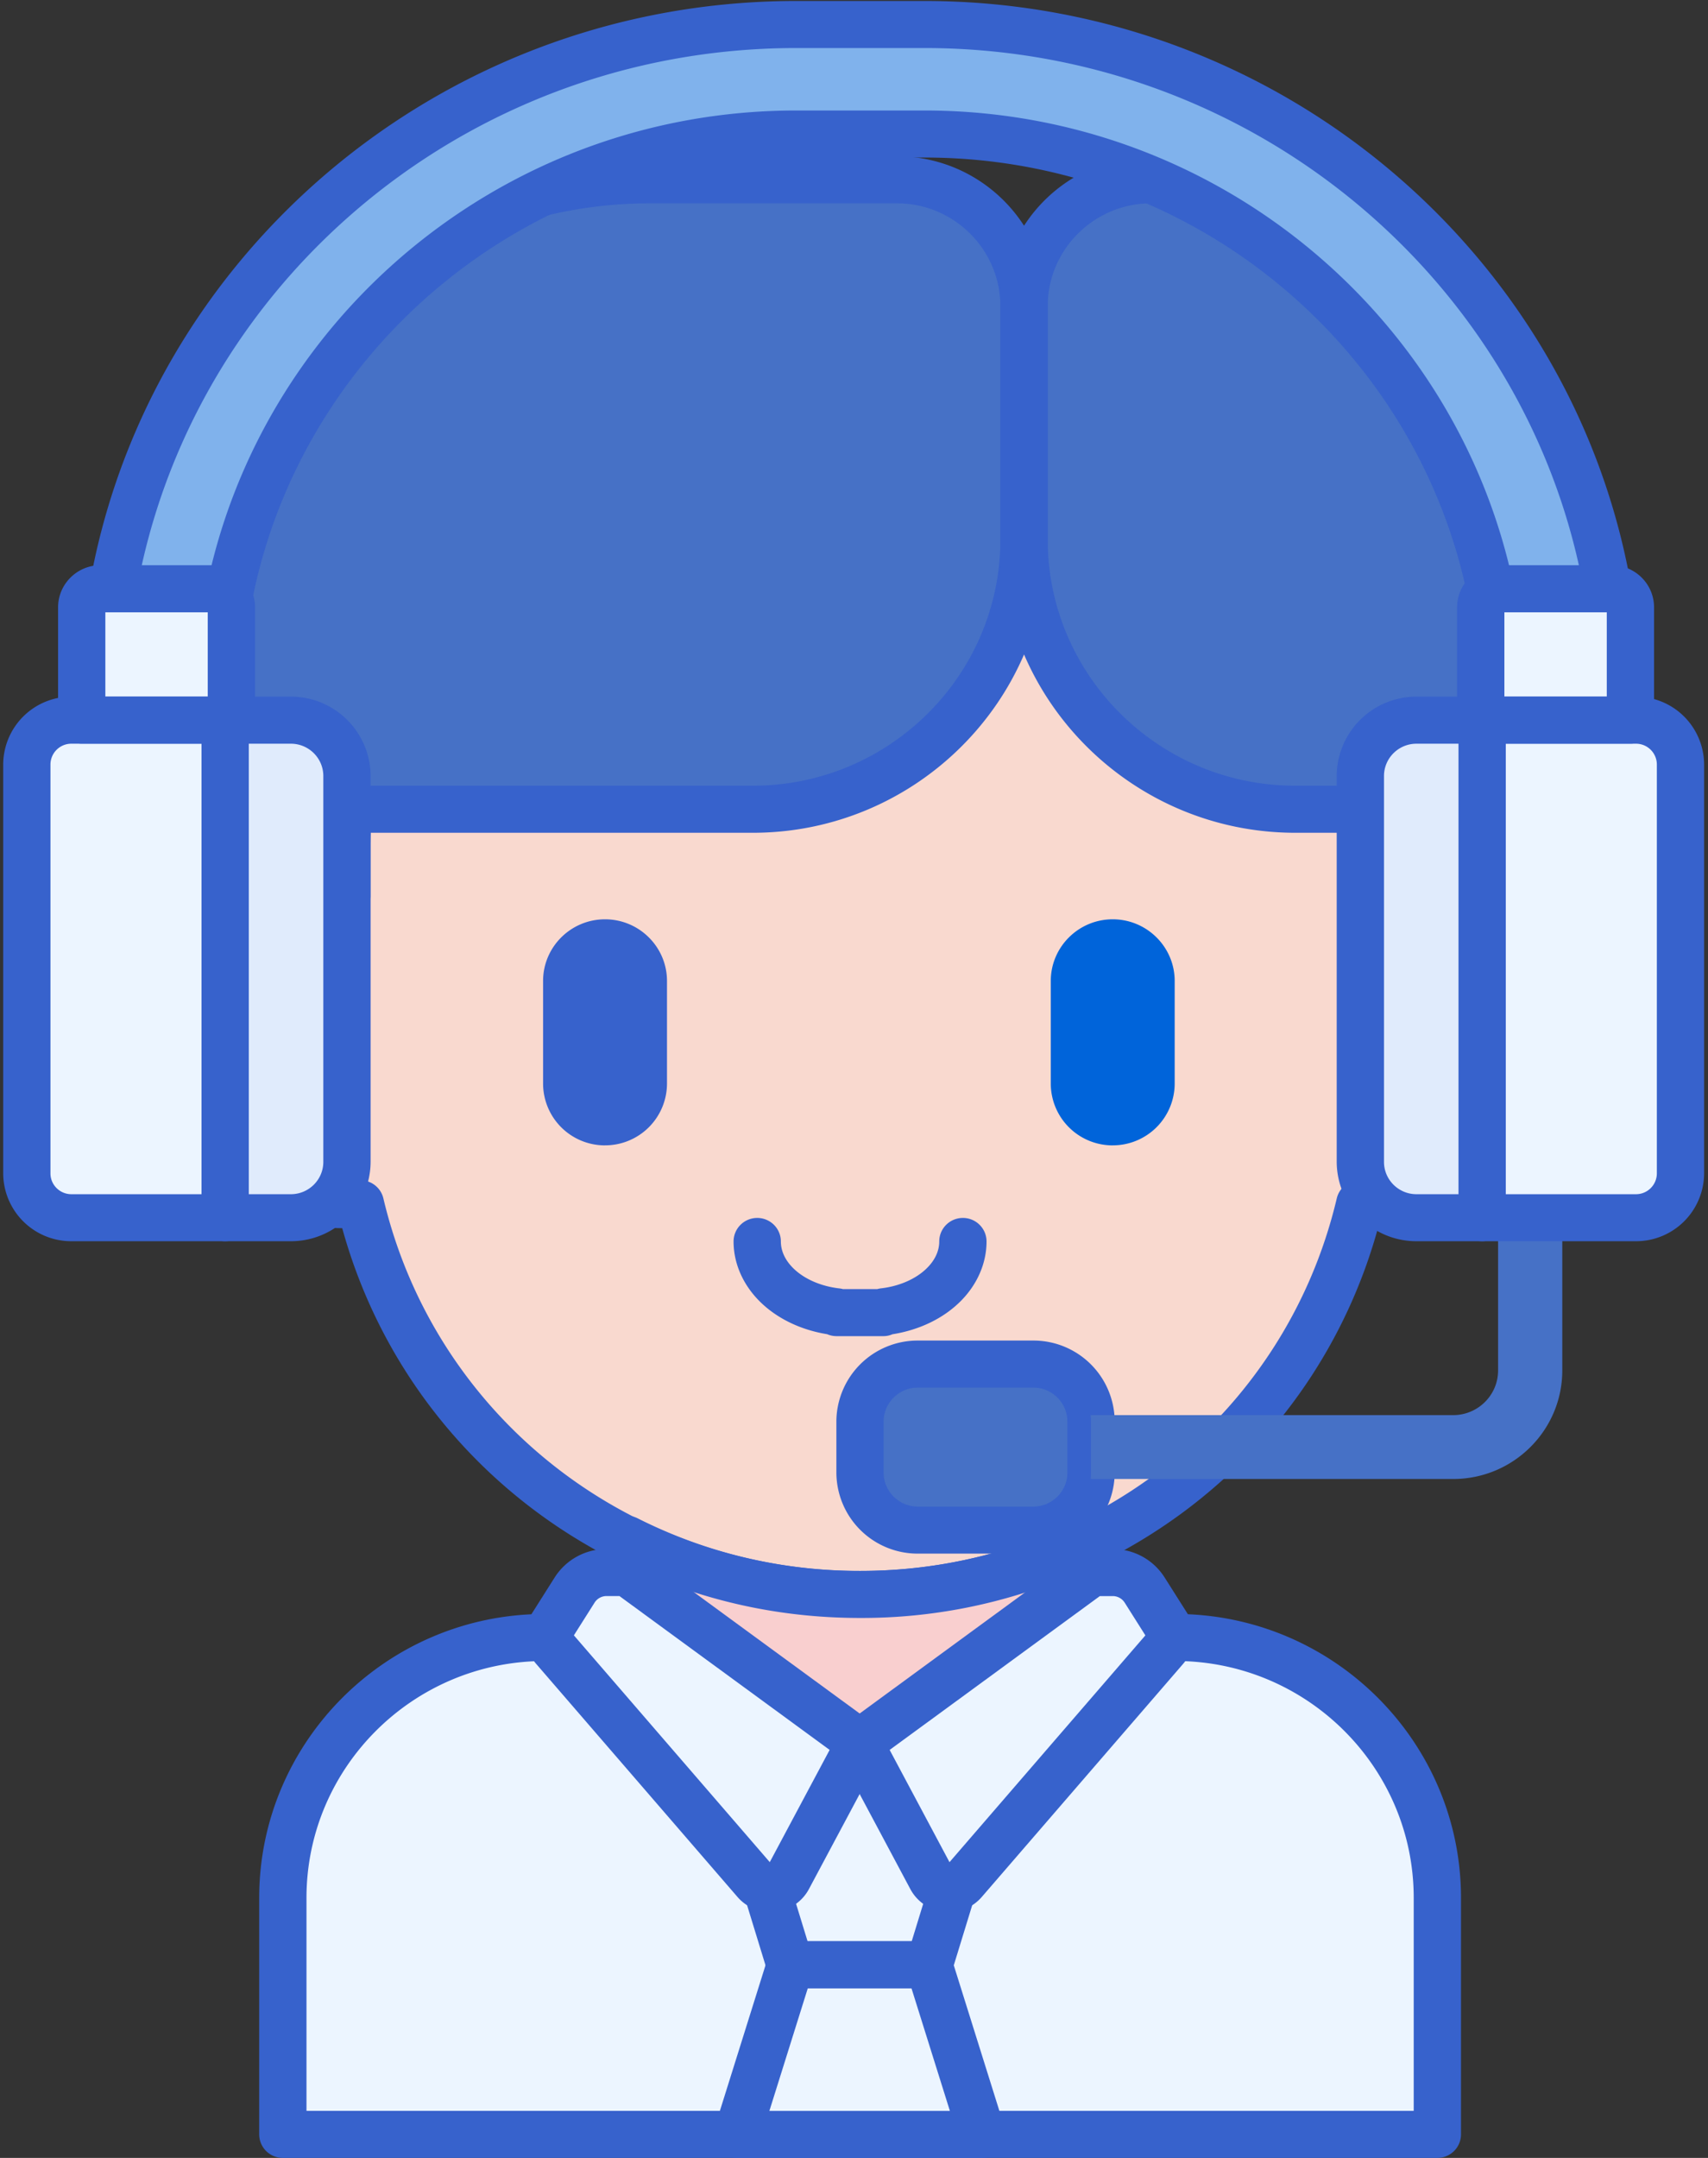
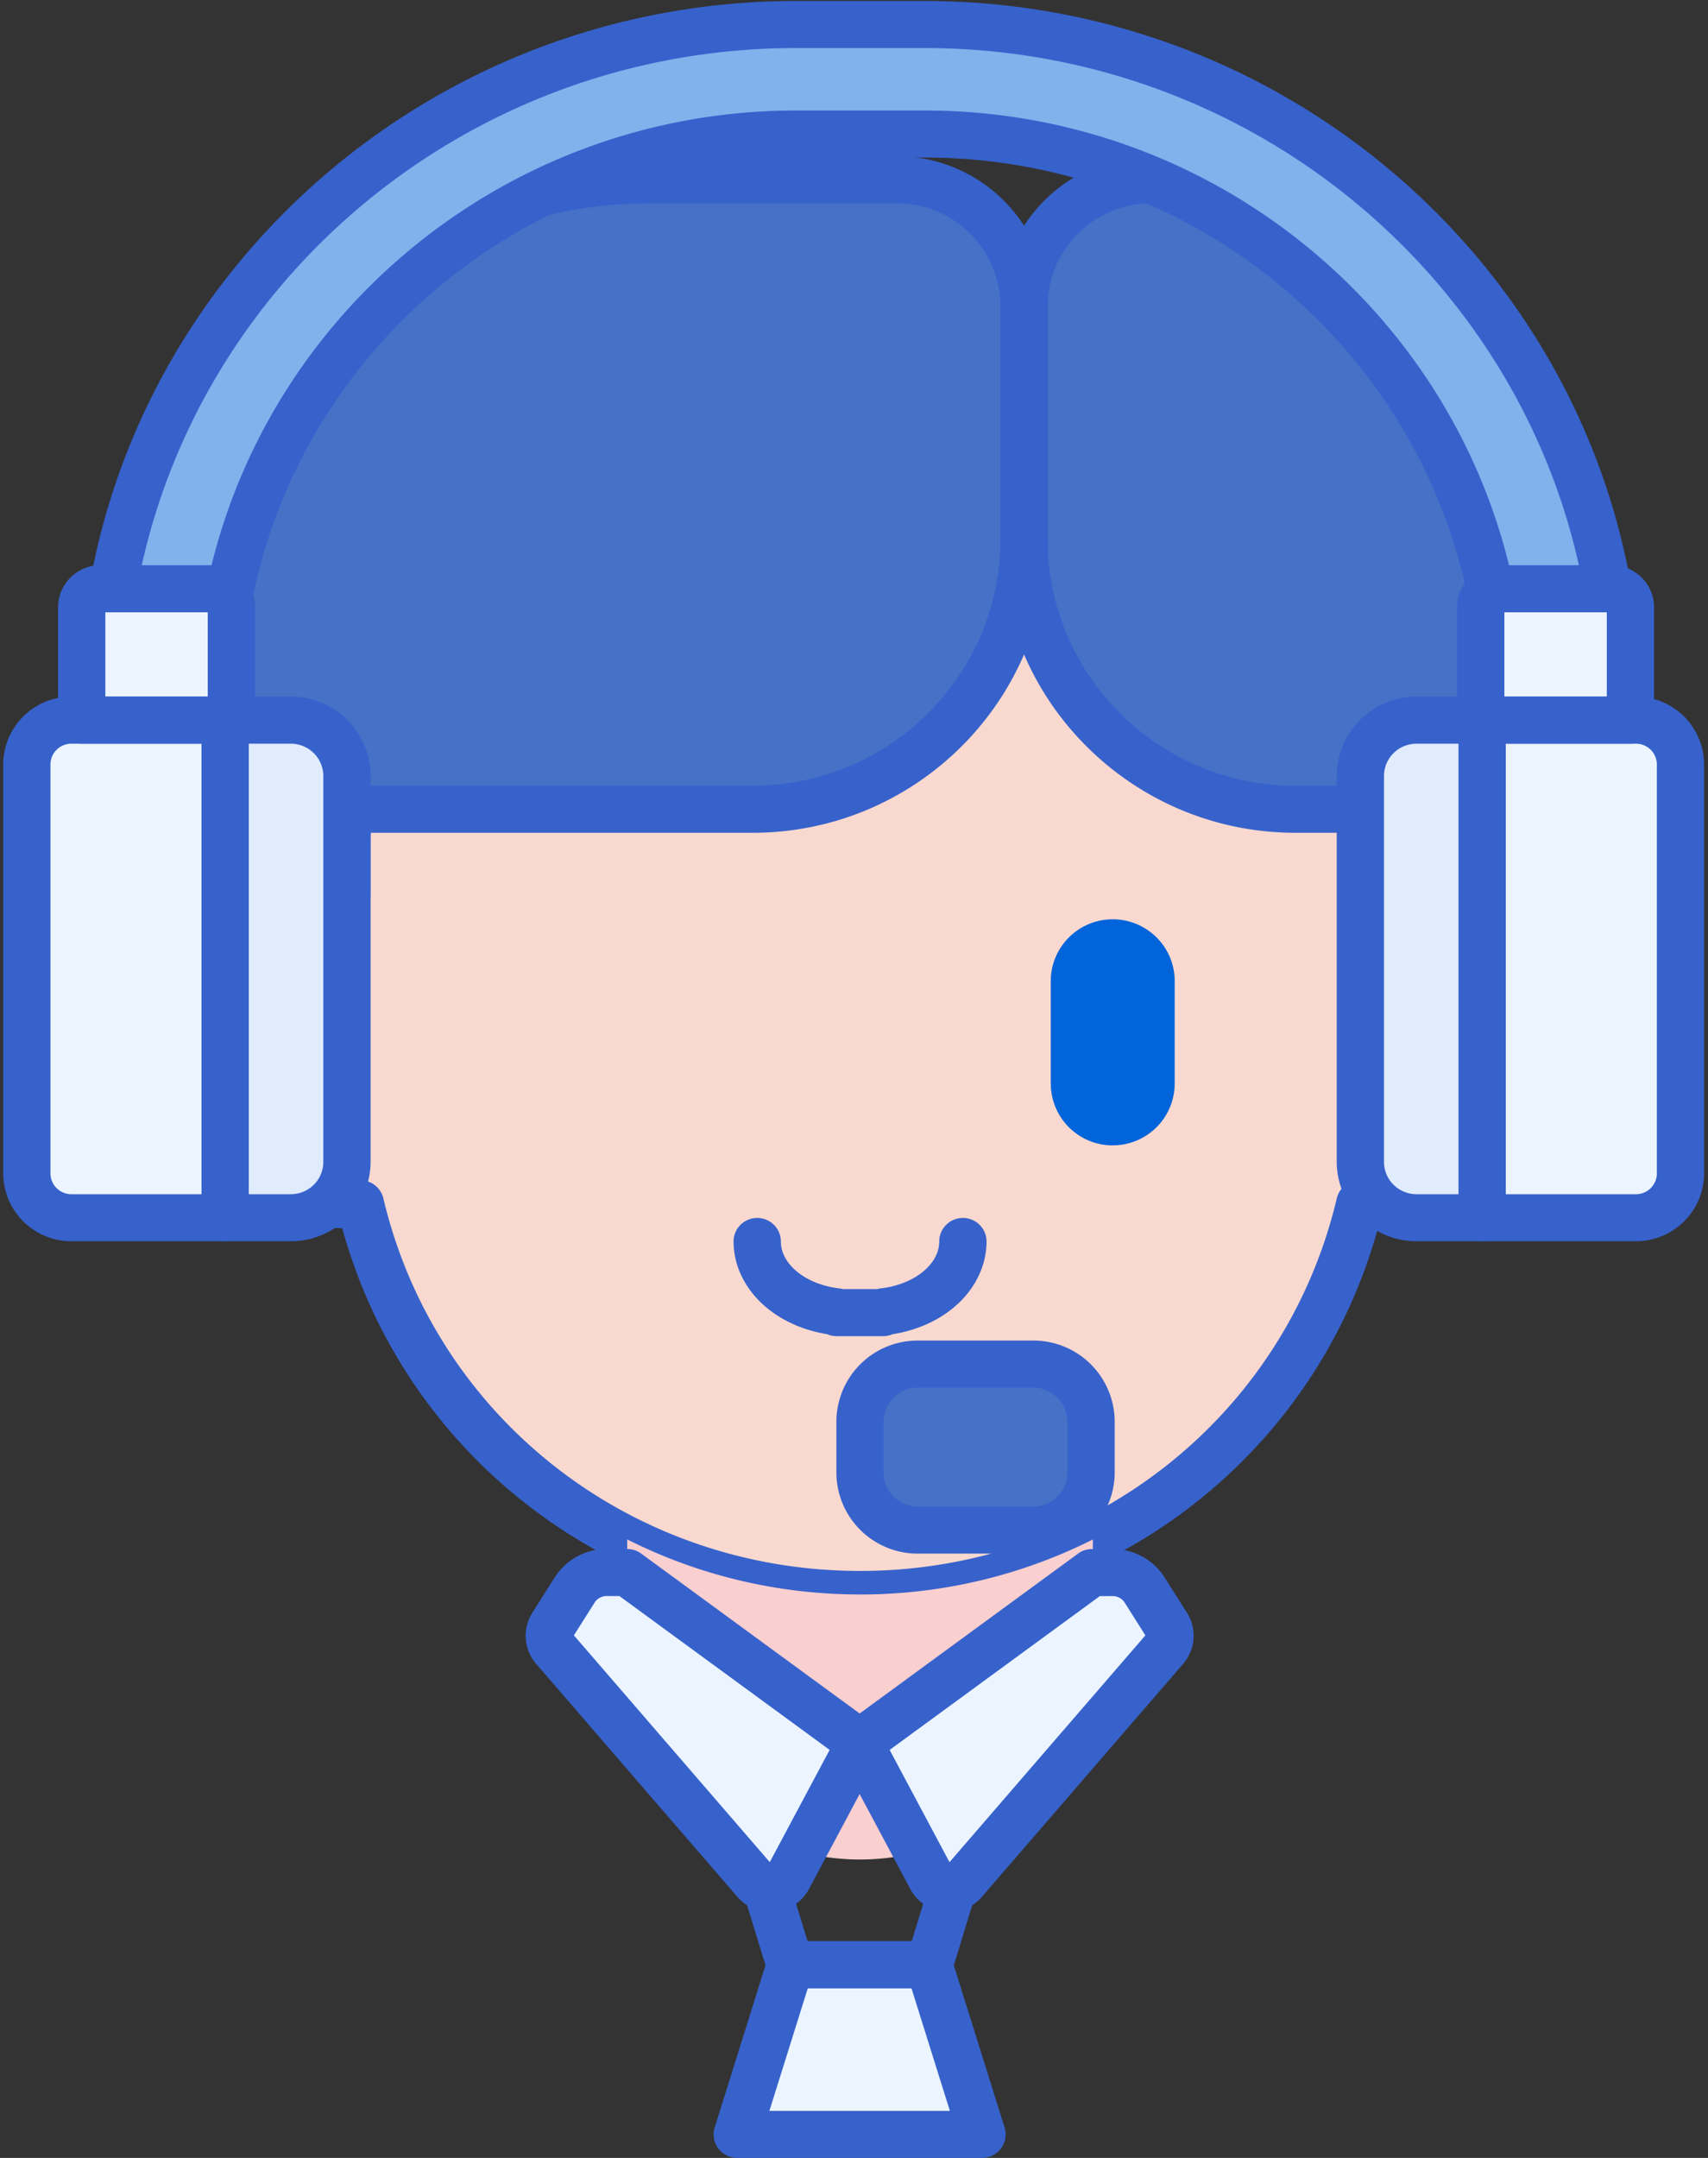
<svg xmlns="http://www.w3.org/2000/svg" width="57" height="72" fill="none">
  <rect width="100%" height="100%" fill="#333333" stroke="none" />
  <g clip-path="url(#clip0)">
-     <path d="M39.232 54.636h-2.776l-.018-.001H18.175c-4.825 0-8.736 3.891-8.736 8.69v7.889h38.529v-7.889c0-4.799-3.912-8.69-8.736-8.69z" fill="#ECF5FF" />
    <path d="M45.94 29.893c-.036 0-.071.004-.107.005v-1.595c0-9.325-7.67-16.885-17.13-16.885-9.46 0-17.129 7.56-17.129 16.885v1.595c-.036 0-.072-.005-.108-.005-2.886 0-5.226 2.306-5.226 5.151 0 2.845 2.34 5.152 5.226 5.152.19 0 .377-.011.56-.031 1.768 7.47 8.561 13.036 16.678 13.036 8.116 0 14.909-5.566 16.676-13.036.184.02.371.03.56.03 2.887 0 5.227-2.306 5.227-5.15 0-2.846-2.34-5.152-5.226-5.152z" fill="#F9D9CF" />
-     <path d="M20.191 38.216a2.064 2.064 0 01-2.067-2.057V32.73c0-1.134.927-2.057 2.067-2.057 1.14 0 2.068.923 2.068 2.057v3.428a2.065 2.065 0 01-2.068 2.057z" fill="#3762CC" />
    <path d="M37.134 38.216a2.064 2.064 0 01-2.067-2.057V32.73c0-1.134.927-2.057 2.067-2.057 1.14 0 2.068.923 2.068 2.057v3.428a2.065 2.065 0 01-2.068 2.057z" fill="#0064DA" />
    <path d="M28.703 53.985c-8.147 0-15.162-5.316-17.282-13.006-3.295-.024-5.97-2.677-5.97-5.936 0-3.046 2.337-5.563 5.334-5.898v-.843c0-9.743 8.038-17.67 17.918-17.67 9.88 0 17.918 7.927 17.918 17.67v.843c2.998.335 5.334 2.852 5.334 5.898 0 3.259-2.674 5.912-5.97 5.936-2.12 7.69-9.133 13.006-17.282 13.006zM12.027 39.379c.362 0 .683.248.767.605 1.732 7.319 8.274 12.431 15.91 12.431 7.634 0 14.176-5.112 15.907-12.43a.787.787 0 01.852-.601c.167.017.323.026.477.026 2.447 0 4.437-1.959 4.437-4.367 0-2.405-1.985-4.362-4.429-4.366a2.16 2.16 0 01-.1.005.776.776 0 01-.568-.224.783.783 0 01-.237-.56v-1.596c0-8.877-7.33-16.1-16.34-16.1s-16.34 7.223-16.34 16.1v1.595a.783.783 0 01-.238.561.78.78 0 01-.569.224c-.029 0-.058-.003-.087-.005h-.002c-2.45 0-4.439 1.959-4.439 4.366 0 2.408 1.99 4.367 4.437 4.367.154 0 .31-.009.477-.026a.777.777 0 01.085-.005z" fill="#3762CC" />
    <path d="M29.485 44.581H27.92a.79.79 0 01-.316-.065c-.894-.145-1.689-.532-2.258-1.102-.558-.56-.865-1.267-.865-1.992 0-.434.354-.785.79-.785.435 0 .788.351.788.785 0 .313.14.619.407.886.36.36.923.609 1.544.68a.826.826 0 01.124.024h1.14a.803.803 0 01.12-.025c.621-.07 1.184-.319 1.544-.68.267-.266.407-.572.407-.886 0-.433.353-.784.789-.784.435 0 .789.351.789.785 0 .725-.307 1.433-.864 1.992-.573.574-1.375.962-2.276 1.104a.746.746 0 01-.3.063z" fill="#3762CC" />
    <path d="M25.122 27.002H7.372a1.129 1.129 0 01-1.132-1.126V21.37C6.24 12.88 13.158 6 21.693 6h8.238c2.344 0 4.244 1.89 4.244 4.221v7.776c0 4.973-4.053 9.005-9.053 9.005zm24.913 0h-6.807c-5 0-9.053-4.032-9.053-9.005V10.22c0-2.331 1.9-4.221 4.243-4.221 7.041 0 12.749 5.677 12.749 12.68v7.196c0 .622-.507 1.126-1.132 1.126z" fill="#4671C6" />
    <path d="M28.703 53.2c-2.799 0-5.44-.663-7.772-1.837v2.95c0 4.27 3.478 7.73 7.77 7.73s7.77-3.46 7.77-7.73v-2.948a17.241 17.241 0 01-7.768 1.835z" fill="#F9CFCF" />
-     <path d="M47.968 71.999H9.438a.787.787 0 01-.788-.785v-7.889c0-5.223 4.273-9.474 9.524-9.474h1.968v-2.488c0-.273.142-.526.375-.669a.792.792 0 01.77-.031 16.348 16.348 0 007.416 1.752c2.61 0 5.104-.589 7.413-1.75a.794.794 0 01.77.032.784.784 0 01.375.668v2.486h1.971c5.252 0 9.525 4.25 9.525 9.474v7.89a.787.787 0 01-.79.784zm-37.74-1.57h36.951v-7.104c0-4.358-3.565-7.905-7.947-7.905h-2.769a.784.784 0 01-.788-.819c.004-.095.008-.19.008-.287v-1.72a17.933 17.933 0 01-6.98 1.39c-2.435 0-4.778-.468-6.983-1.393v1.723c0 .097.003.192.007.288a.784.784 0 01-.788.819h-2.765c-4.381 0-7.946 3.545-7.946 7.904v7.105z" fill="#3762CC" />
    <path d="M34.482 51.052h-3.855a1.922 1.922 0 01-1.927-1.917V47.43c0-1.059.863-1.917 1.927-1.917h3.855c1.064 0 1.927.858 1.927 1.917v1.704a1.922 1.922 0 01-1.927 1.917z" fill="#4671C6" />
    <path d="M34.482 51.837h-3.854a2.712 2.712 0 01-2.716-2.702V47.43a2.712 2.712 0 012.716-2.702h3.854A2.712 2.712 0 0137.2 47.43v1.705a2.712 2.712 0 01-2.717 2.702zm-3.854-5.539c-.628 0-1.139.508-1.139 1.133v1.704c0 .625.511 1.133 1.139 1.133h3.854c.628 0 1.139-.508 1.139-1.133v-1.704c0-.624-.51-1.133-1.139-1.133h-3.854z" fill="#3762CC" />
-     <path d="M52.137 40.629h-2.142v5.097c0 .822-.672 1.49-1.499 1.49h-12.1c.009.07.013.142.013.214v1.704a1.9 1.9 0 01-.012.213h12.1c2.007 0 3.64-1.624 3.64-3.621v-5.097z" fill="#4671C6" />
-     <path d="M28.67 58.156l-3.5 3.5 1.195 3.898h4.647l1.195-3.897-3.5-3.5h-.036z" fill="#ECF5FF" />
    <path d="M32.772 71.215l-1.774-5.662h-4.62l-1.774 5.662h8.168z" fill="#ECF5FF" />
    <path d="M31.01 66.338h-4.644a.789.789 0 01-.755-.555l-1.195-3.897a.782.782 0 01.195-.783l3.5-3.5a.79.79 0 01.56-.232h.035a.79.79 0 01.56.232l3.5 3.5c.205.205.28.506.195.782l-1.195 3.897a.79.79 0 01-.755.556zm-4.06-1.57h3.477l.886-2.89-2.625-2.627-2.625 2.626.887 2.892z" fill="#3762CC" />
    <path d="M32.772 72h-8.168a.791.791 0 01-.636-.319.782.782 0 01-.117-.698l1.774-5.662a.789.789 0 01.753-.552h4.62a.79.79 0 01.753.552l1.774 5.662a.781.781 0 01-.117.698.792.792 0 01-.636.32zm-7.096-1.569H31.7l-1.282-4.092h-3.46l-1.282 4.092z" fill="#3762CC" />
    <path d="M28.703 58.155L26.3 62.66a.665.665 0 01-1.088.12l-6.718-7.775a.656.656 0 01-.058-.78l.739-1.17a1.265 1.265 0 011.069-.588h.688l7.772 5.688z" fill="#ECF5FF" />
    <path d="M25.713 63.796c-.42 0-.822-.181-1.1-.502l-6.718-7.776a1.43 1.43 0 01-.128-1.71l.74-1.17a2.044 2.044 0 011.736-.954h.688a.79.79 0 01.467.152l7.773 5.688a.782.782 0 01.23 1l-2.405 4.505a1.45 1.45 0 01-1.282.767zm-6.561-9.232l6.537 7.567 1.998-3.745-7.015-5.133h-.429a.472.472 0 00-.401.22l-.69 1.091z" fill="#3762CC" />
    <path d="M28.673 58.155l2.404 4.505a.665.665 0 001.088.12l6.718-7.775a.656.656 0 00.058-.78l-.739-1.17a1.265 1.265 0 00-1.069-.588h-.687l-7.773 5.688z" fill="#ECF5FF" />
    <path d="M31.663 63.797a1.45 1.45 0 01-1.283-.767l-2.403-4.505a.782.782 0 01.229-1l7.772-5.689a.794.794 0 01.468-.152h.687c.71 0 1.36.357 1.737.955l.74 1.169a1.43 1.43 0 01-.129 1.71l-6.717 7.775c-.278.322-.68.504-1.1.504zm-1.973-5.41l1.997 3.745 6.537-7.567-.69-1.091a.472.472 0 00-.401-.22h-.428l-7.015 5.133zm-4.568-30.601H7.372c-1.06 0-1.92-.858-1.92-1.91V21.37c0-8.908 7.285-16.155 16.24-16.155h8.24c2.774 0 5.032 2.245 5.032 5.005v7.776c0 5.398-4.416 9.79-9.842 9.79zm-3.43-21.002c-8.085 0-14.663 6.544-14.663 14.586v4.505c0 .188.154.341.342.341h17.75c4.557 0 8.264-3.687 8.264-8.22V10.22c0-1.894-1.55-3.436-3.454-3.436h-8.239z" fill="#3762CC" />
    <path d="M50.035 27.786h-6.807c-5.427 0-9.842-4.392-9.842-9.79V10.22c0-2.76 2.257-5.005 5.032-5.005 7.465 0 13.538 6.04 13.538 13.465v7.195c0 1.054-.862 1.91-1.921 1.91zM38.418 6.784c-1.904 0-3.454 1.542-3.454 3.436v7.776c0 4.533 3.707 8.22 8.264 8.22h6.807a.342.342 0 00.343-.34V18.68c0-6.559-5.365-11.896-11.96-11.896z" fill="#3762CC" />
    <path d="M50.133 24.028h3.857v-.493C53.99 11.01 43.61.818 30.852.818h-4.285C13.81.818 3.43 11.01 3.43 23.535v.493h3.856v-.493c0-10.511 8.65-19.063 19.282-19.063h4.284c10.632 0 19.281 8.552 19.281 19.063v.493z" fill="#80B2EC" />
    <path d="M53.99 24.813h-3.856a.787.787 0 01-.79-.785v-.493c0-10.08-8.295-18.279-18.492-18.279h-4.284c-10.197 0-18.493 8.2-18.493 18.279v.493a.787.787 0 01-.788.785H3.43a.787.787 0 01-.789-.785v-.493C2.641 10.576 13.375.033 26.568.033h4.284c13.193 0 23.927 10.543 23.927 23.502v.493a.787.787 0 01-.79.785zm-3.07-1.57h2.28c-.16-11.96-10.123-21.64-22.347-21.64h-4.284c-12.224 0-22.187 9.68-22.347 21.64H6.5c.158-10.81 9.1-19.556 20.068-19.556h4.284c10.969 0 19.91 8.746 20.068 19.556z" fill="#3762CC" />
    <path d="M49.462 40.63h5.132c.821 0 1.487-.662 1.487-1.478V25.508c0-.817-.666-1.479-1.487-1.479h-5.132V40.63zm-.046-16.601h4.995v-3.763a.623.623 0 00-.624-.621H50.04a.623.623 0 00-.625.62v3.764z" fill="#ECF5FF" />
    <path d="M54.594 41.414h-5.132a.787.787 0 01-.79-.784V24.029c0-.433.354-.785.79-.785h5.132a2.272 2.272 0 012.276 2.263v13.644a2.272 2.272 0 01-2.276 2.263zm-4.343-1.569h4.344a.696.696 0 00.698-.694V25.507a.696.696 0 00-.698-.693H50.25v15.031z" fill="#3762CC" />
    <path d="M7.515 40.63H2.382c-.82 0-1.486-.662-1.486-1.478V25.508c0-.817.665-1.479 1.486-1.479h5.133V40.63zm.207-16.601H2.727v-3.763c0-.343.28-.621.625-.621h3.746c.344 0 .624.278.624.62v3.764z" fill="#ECF5FF" />
    <path d="M7.515 41.414H2.382a2.272 2.272 0 01-2.275-2.263V25.507a2.272 2.272 0 012.275-2.263h5.133c.435 0 .789.352.789.785v16.6a.787.787 0 01-.79.785zm-5.133-16.6a.696.696 0 00-.698.693v13.644c0 .383.313.694.698.694h4.344V24.814H2.382z" fill="#3762CC" />
    <path d="M9.705 40.63h-2.19v-16.6h2.19c1.035 0 1.873.833 1.873 1.862v12.875a1.868 1.868 0 01-1.873 1.863zm39.757 0h-2.19a1.868 1.868 0 01-1.874-1.863V25.892c0-1.029.84-1.863 1.873-1.863h2.191V40.63z" fill="#E0EBFC" />
    <path d="M9.705 41.414h-2.19a.787.787 0 01-.79-.784V24.029c0-.433.354-.785.79-.785h2.19a2.658 2.658 0 012.663 2.648v12.875a2.658 2.658 0 01-2.663 2.647zm-1.402-1.569h1.403c.598 0 1.084-.483 1.084-1.078V25.892c0-.595-.486-1.078-1.084-1.078H8.303v15.031zm41.159 1.569h-2.19a2.658 2.658 0 01-2.663-2.647V25.892a2.658 2.658 0 012.662-2.648h2.191c.436 0 .79.352.79.785v16.6a.787.787 0 01-.79.785zm-2.19-16.6c-.599 0-1.085.483-1.085 1.078v12.875c0 .595.486 1.078 1.084 1.078h1.402V24.814h-1.402z" fill="#3762CC" />
    <path d="M54.411 24.813h-4.995a.787.787 0 01-.789-.784v-3.764c0-.775.634-1.406 1.414-1.406h3.746c.78 0 1.413.63 1.413 1.406v3.764a.787.787 0 01-.789.784zm-4.206-1.57h3.417V20.43h-3.417v2.815zm-42.483 1.57H2.727a.787.787 0 01-.789-.784v-3.764c0-.775.634-1.406 1.414-1.406h3.746c.779 0 1.413.63 1.413 1.406v3.764a.787.787 0 01-.789.784zm-4.206-1.57h3.417V20.43H3.516v2.815z" fill="#3762CC" />
  </g>
  <defs>
    <clipPath id="clip0">
      <path fill="#fff" d="M0 0h57v72H0z" />
    </clipPath>
  </defs>
</svg>